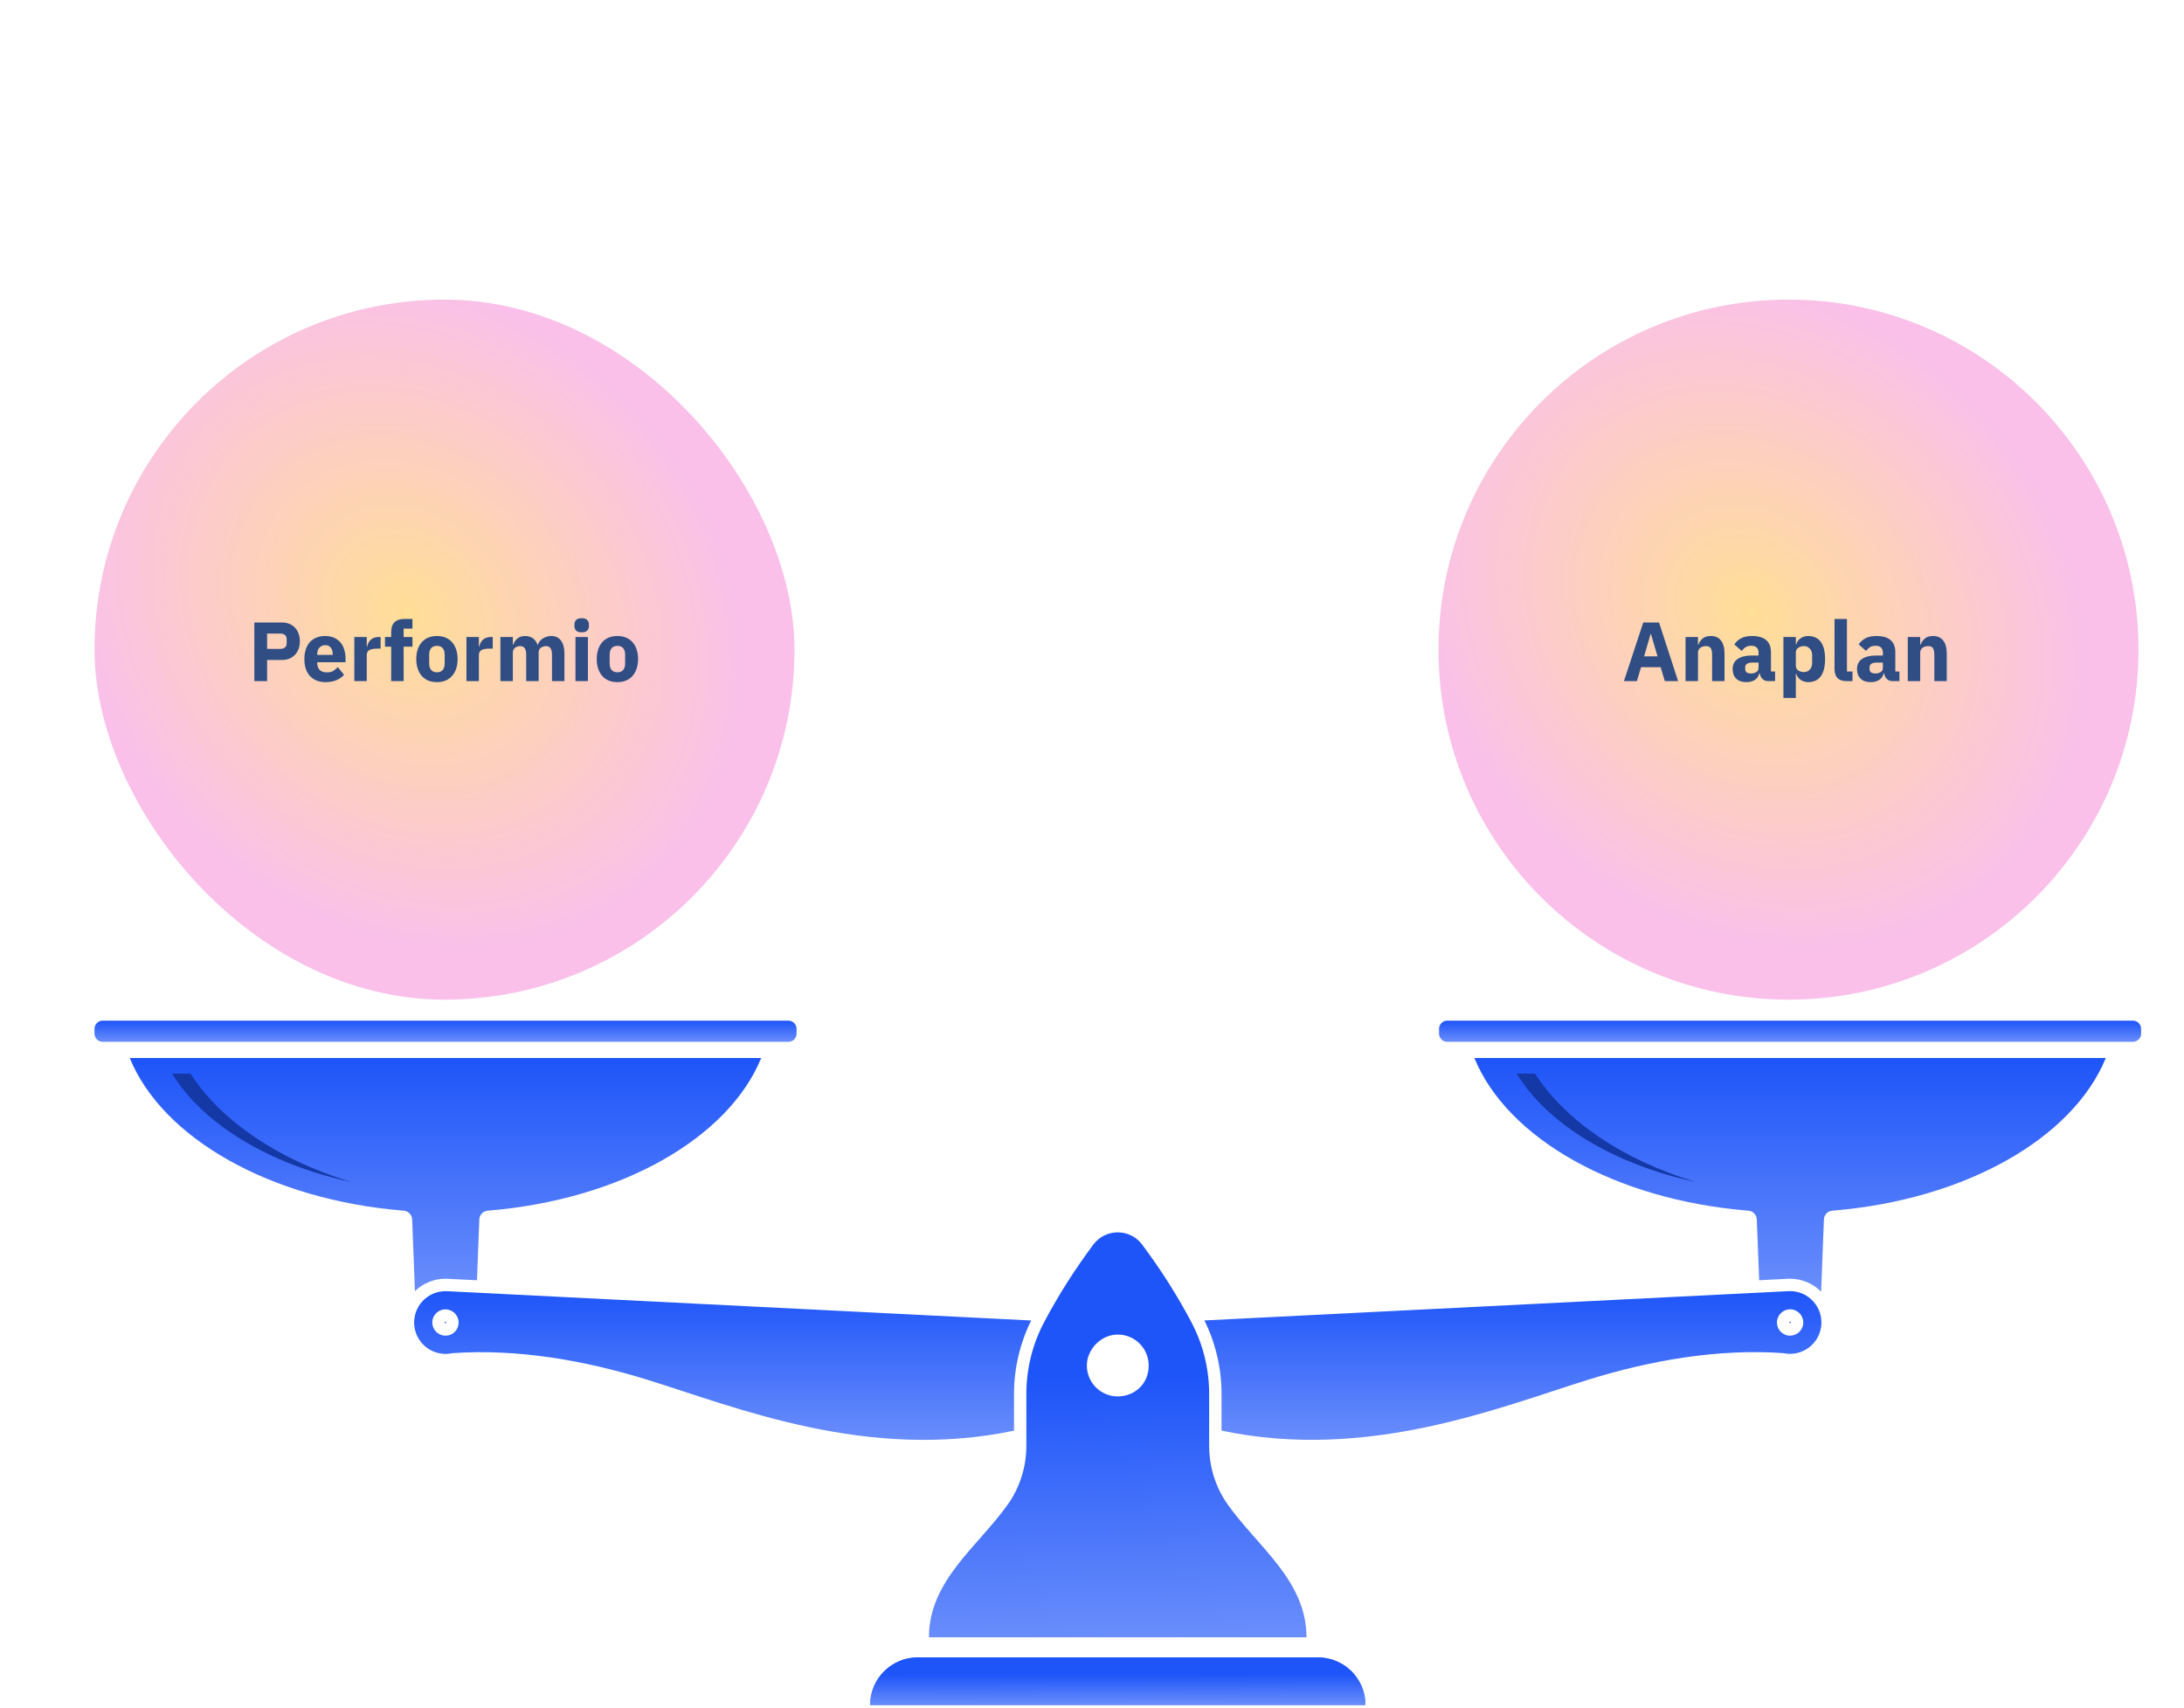
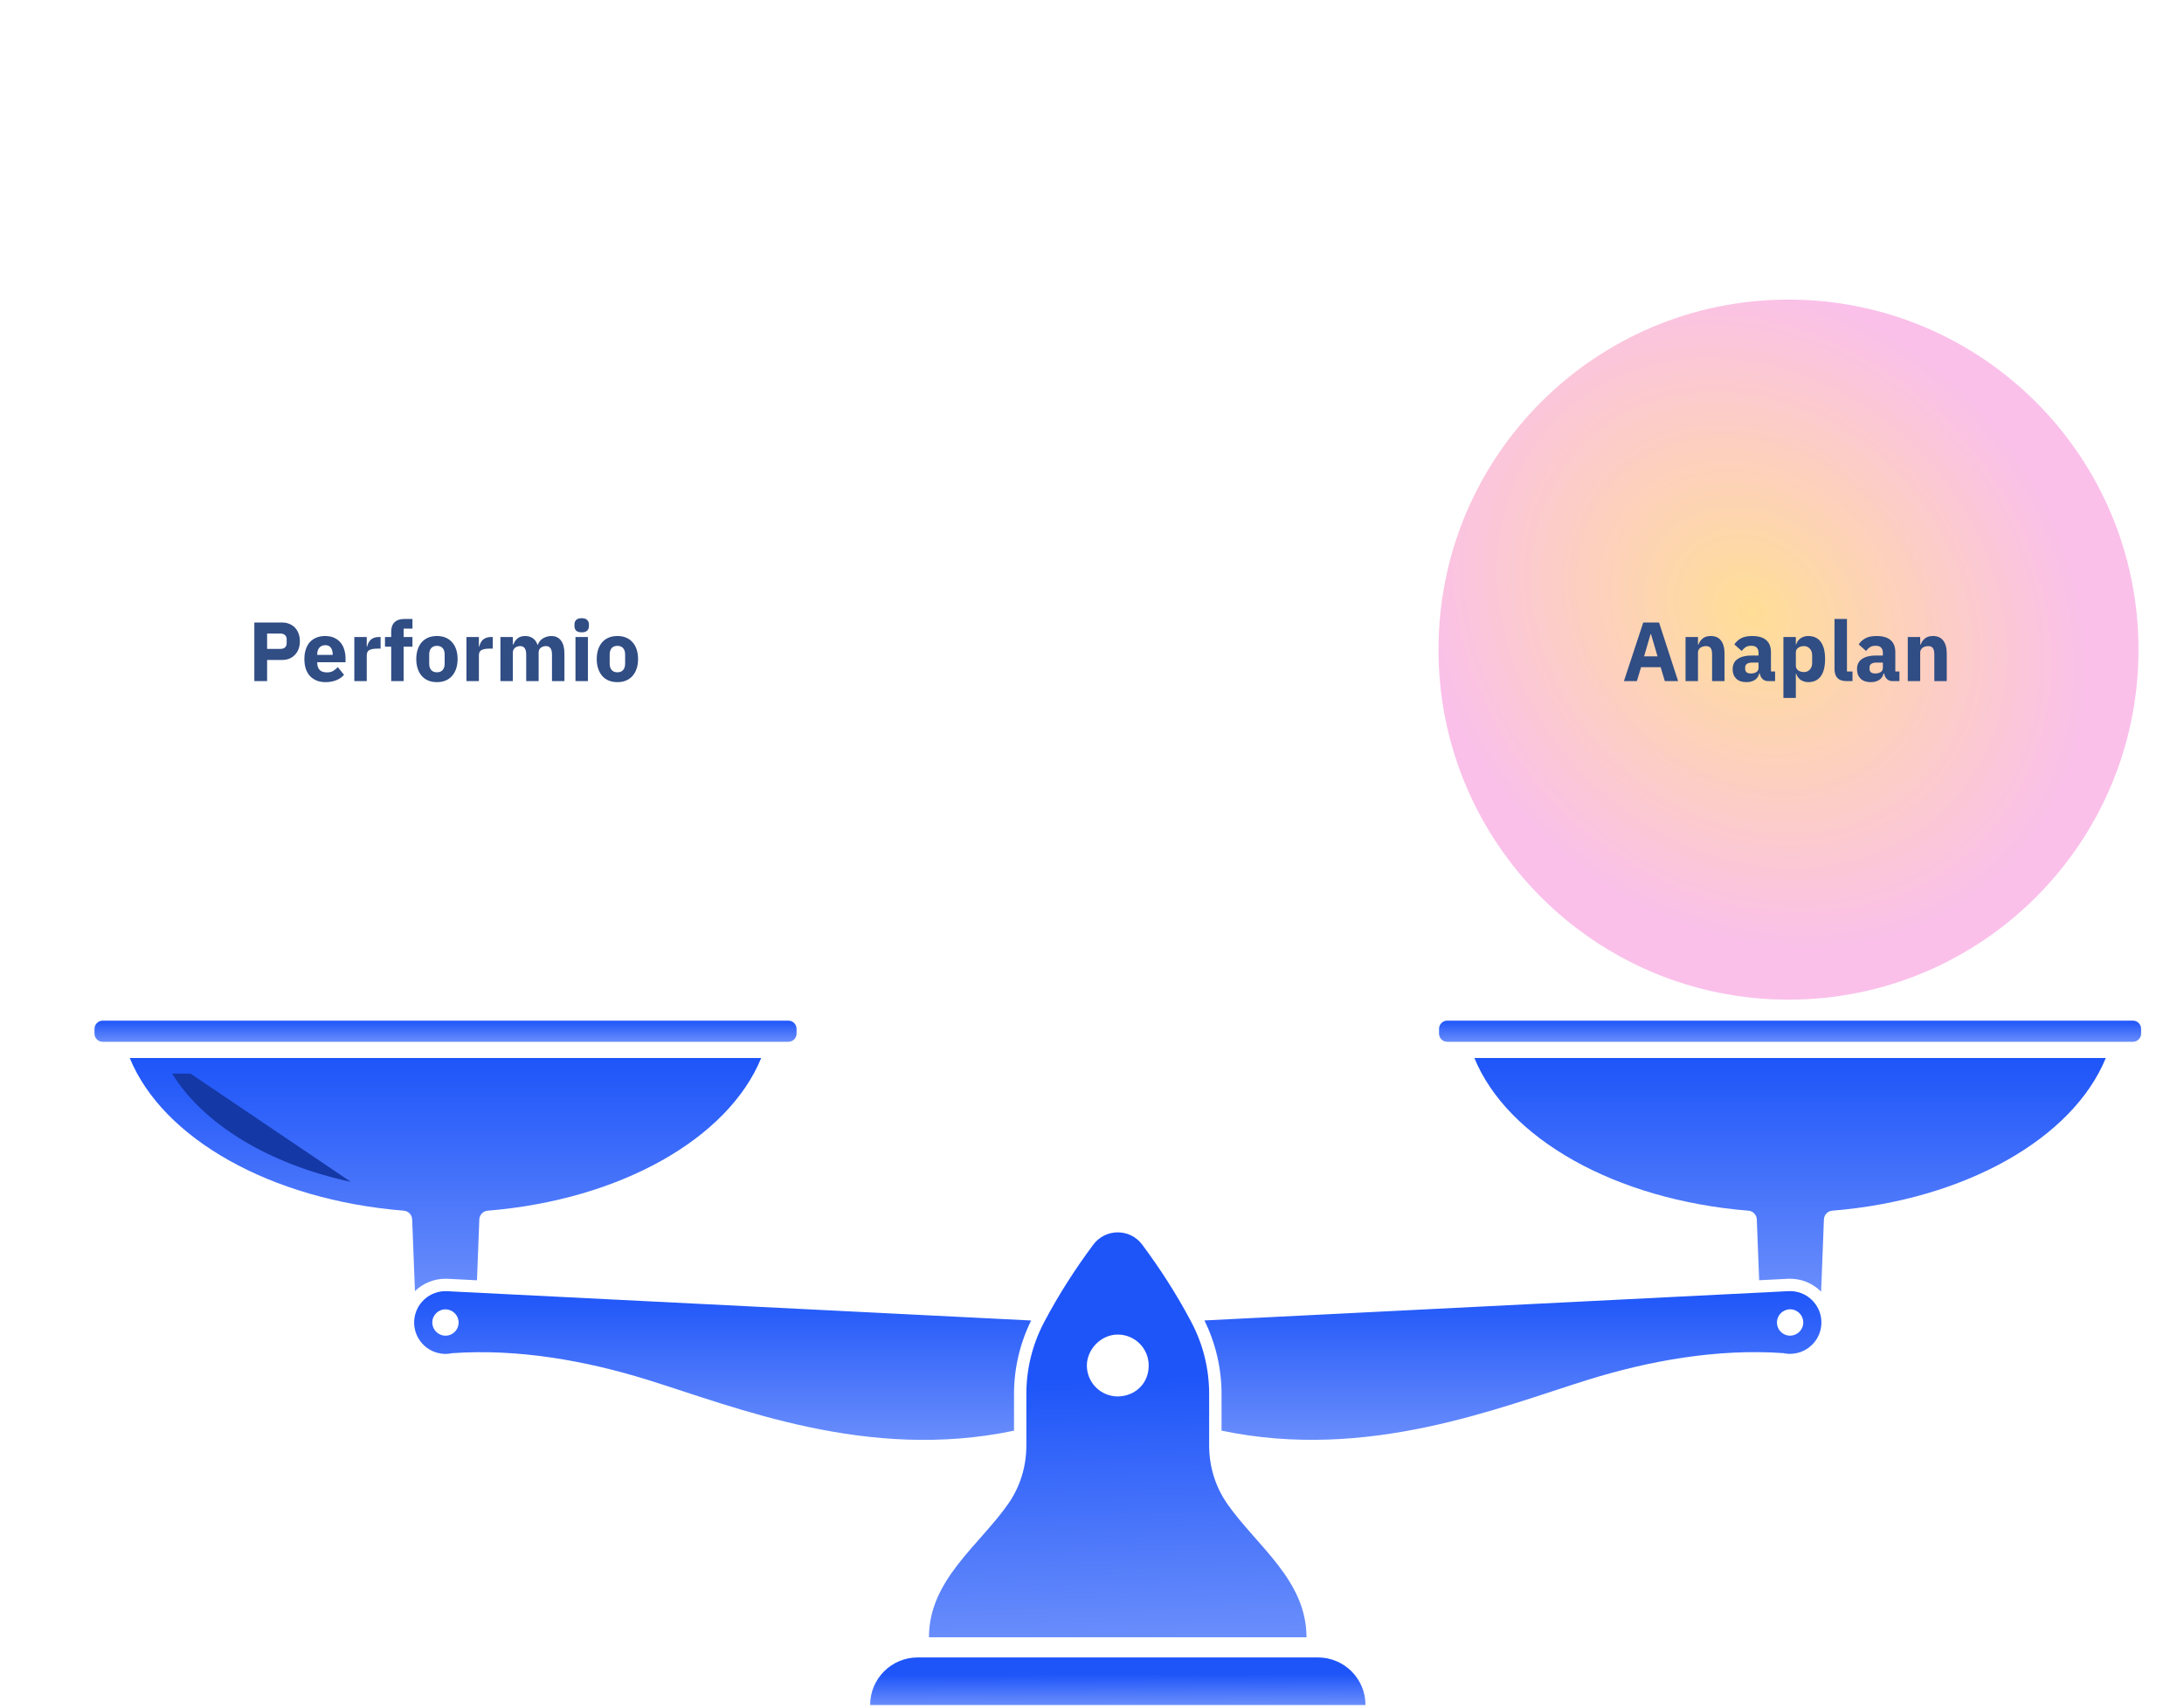
<svg xmlns="http://www.w3.org/2000/svg" width="624" height="488" viewBox="0 0 624 488" fill="none">
-   <rect x="27" y="85.595" width="200" height="200" rx="100" fill="url(#paint0_radial_5472_1507)" />
  <path d="M72.668 194.595V177.843H80.588C81.372 177.843 82.076 177.979 82.7 178.251C83.324 178.507 83.852 178.867 84.284 179.331C84.732 179.795 85.076 180.363 85.316 181.035C85.556 181.691 85.676 182.411 85.676 183.195C85.676 183.995 85.556 184.723 85.316 185.379C85.076 186.035 84.732 186.595 84.284 187.059C83.852 187.523 83.324 187.891 82.7 188.163C82.076 188.419 81.372 188.547 80.588 188.547H76.316V194.595H72.668ZM76.316 185.379H80.156C80.7 185.379 81.124 185.243 81.428 184.971C81.748 184.683 81.908 184.267 81.908 183.723V182.667C81.908 182.123 81.748 181.715 81.428 181.443C81.124 181.155 80.7 181.011 80.156 181.011H76.316V185.379ZM93.014 194.883C92.054 194.883 91.198 194.731 90.446 194.427C89.694 194.107 89.054 193.667 88.526 193.107C88.014 192.531 87.622 191.835 87.35 191.019C87.094 190.203 86.966 189.291 86.966 188.283C86.966 187.291 87.094 186.395 87.35 185.595C87.606 184.779 87.982 184.083 88.478 183.507C88.99 182.931 89.614 182.491 90.35 182.187C91.086 181.867 91.926 181.707 92.87 181.707C93.91 181.707 94.798 181.883 95.534 182.235C96.286 182.587 96.894 183.059 97.358 183.651C97.838 184.243 98.182 184.931 98.39 185.715C98.614 186.483 98.726 187.291 98.726 188.139V189.195H90.638V189.387C90.638 190.219 90.862 190.883 91.31 191.379C91.758 191.859 92.462 192.099 93.422 192.099C94.158 192.099 94.758 191.955 95.222 191.667C95.686 191.363 96.118 191.003 96.518 190.587L98.294 192.795C97.734 193.451 96.998 193.963 96.086 194.331C95.19 194.699 94.166 194.883 93.014 194.883ZM92.942 184.323C92.222 184.323 91.654 184.563 91.238 185.043C90.838 185.507 90.638 186.131 90.638 186.915V187.107H95.054V186.891C95.054 186.123 94.878 185.507 94.526 185.043C94.19 184.563 93.662 184.323 92.942 184.323ZM101.234 194.595V181.995H104.786V184.731H104.906C104.97 184.379 105.082 184.043 105.242 183.723C105.402 183.387 105.61 183.091 105.866 182.835C106.138 182.579 106.458 182.379 106.826 182.235C107.194 182.075 107.626 181.995 108.122 181.995H108.746V185.307H107.858C106.818 185.307 106.042 185.443 105.53 185.715C105.034 185.987 104.786 186.491 104.786 187.227V194.595H101.234ZM111.772 184.755H109.996V181.995H111.772V180.507C111.772 179.291 112.092 178.379 112.732 177.771C113.372 177.147 114.308 176.835 115.54 176.835H117.844V179.595H115.324V181.995H117.844V184.755H115.324V194.595H111.772V184.755ZM124.838 194.883C123.91 194.883 123.078 194.731 122.342 194.427C121.622 194.123 121.006 193.683 120.494 193.107C119.998 192.531 119.614 191.835 119.342 191.019C119.07 190.203 118.934 189.291 118.934 188.283C118.934 187.275 119.07 186.363 119.342 185.547C119.614 184.731 119.998 184.043 120.494 183.483C121.006 182.907 121.622 182.467 122.342 182.163C123.078 181.859 123.91 181.707 124.838 181.707C125.766 181.707 126.59 181.859 127.31 182.163C128.046 182.467 128.662 182.907 129.158 183.483C129.67 184.043 130.062 184.731 130.334 185.547C130.606 186.363 130.742 187.275 130.742 188.283C130.742 189.291 130.606 190.203 130.334 191.019C130.062 191.835 129.67 192.531 129.158 193.107C128.662 193.683 128.046 194.123 127.31 194.427C126.59 194.731 125.766 194.883 124.838 194.883ZM124.838 192.075C125.542 192.075 126.086 191.859 126.47 191.427C126.854 190.995 127.046 190.379 127.046 189.579V187.011C127.046 186.211 126.854 185.595 126.47 185.163C126.086 184.731 125.542 184.515 124.838 184.515C124.134 184.515 123.59 184.731 123.206 185.163C122.822 185.595 122.63 186.211 122.63 187.011V189.579C122.63 190.379 122.822 190.995 123.206 191.427C123.59 191.859 124.134 192.075 124.838 192.075ZM133.273 194.595V181.995H136.825V184.731H136.945C137.009 184.379 137.121 184.043 137.281 183.723C137.441 183.387 137.649 183.091 137.905 182.835C138.177 182.579 138.497 182.379 138.865 182.235C139.233 182.075 139.665 181.995 140.161 181.995H140.785V185.307H139.897C138.857 185.307 138.081 185.443 137.569 185.715C137.073 185.987 136.825 186.491 136.825 187.227V194.595H133.273ZM142.976 194.595V181.995H146.528V184.131H146.672C146.896 183.459 147.28 182.891 147.824 182.427C148.368 181.947 149.112 181.707 150.056 181.707C150.92 181.707 151.656 181.923 152.264 182.355C152.872 182.787 153.312 183.419 153.584 184.251H153.656C153.768 183.899 153.936 183.571 154.16 183.267C154.4 182.947 154.688 182.675 155.024 182.451C155.36 182.227 155.736 182.051 156.152 181.923C156.568 181.779 157.016 181.707 157.496 181.707C158.712 181.707 159.64 182.139 160.28 183.003C160.936 183.867 161.264 185.099 161.264 186.699V194.595H157.712V186.987C157.712 185.387 157.136 184.587 155.984 184.587C155.456 184.587 154.976 184.739 154.544 185.043C154.112 185.347 153.896 185.811 153.896 186.435V194.595H150.344V186.987C150.344 185.387 149.768 184.587 148.616 184.587C148.36 184.587 148.104 184.627 147.848 184.707C147.608 184.771 147.384 184.883 147.176 185.043C146.984 185.203 146.824 185.403 146.696 185.643C146.584 185.867 146.528 186.131 146.528 186.435V194.595H142.976ZM166.198 180.651C165.478 180.651 164.95 180.491 164.614 180.171C164.294 179.835 164.134 179.411 164.134 178.899V178.371C164.134 177.859 164.294 177.443 164.614 177.123C164.95 176.787 165.478 176.619 166.198 176.619C166.918 176.619 167.438 176.787 167.758 177.123C168.094 177.443 168.262 177.859 168.262 178.371V178.899C168.262 179.411 168.094 179.835 167.758 180.171C167.438 180.491 166.918 180.651 166.198 180.651ZM164.422 181.995H167.974V194.595H164.422V181.995ZM176.401 194.883C175.473 194.883 174.641 194.731 173.905 194.427C173.185 194.123 172.569 193.683 172.057 193.107C171.561 192.531 171.177 191.835 170.905 191.019C170.633 190.203 170.497 189.291 170.497 188.283C170.497 187.275 170.633 186.363 170.905 185.547C171.177 184.731 171.561 184.043 172.057 183.483C172.569 182.907 173.185 182.467 173.905 182.163C174.641 181.859 175.473 181.707 176.401 181.707C177.329 181.707 178.153 181.859 178.873 182.163C179.609 182.467 180.225 182.907 180.721 183.483C181.233 184.043 181.625 184.731 181.897 185.547C182.169 186.363 182.305 187.275 182.305 188.283C182.305 189.291 182.169 190.203 181.897 191.019C181.625 191.835 181.233 192.531 180.721 193.107C180.225 193.683 179.609 194.123 178.873 194.427C178.153 194.731 177.329 194.883 176.401 194.883ZM176.401 192.075C177.105 192.075 177.649 191.859 178.033 191.427C178.417 190.995 178.609 190.379 178.609 189.579V187.011C178.609 186.211 178.417 185.595 178.033 185.163C177.649 184.731 177.105 184.515 176.401 184.515C175.697 184.515 175.153 184.731 174.769 185.163C174.385 185.595 174.193 186.211 174.193 187.011V189.579C174.193 190.379 174.385 190.995 174.769 191.427C175.153 191.859 175.697 192.075 176.401 192.075Z" fill="#304D84" />
  <path d="M411 185.595C411 130.367 455.772 85.595 511 85.595C566.228 85.595 611 130.367 611 185.595C611 240.824 566.228 285.595 511 285.595C455.772 285.595 411 240.824 411 185.595Z" fill="url(#paint1_radial_5472_1507)" />
  <path d="M475.668 194.595L474.468 190.611H468.876L467.676 194.595H463.98L469.5 177.843H474.012L479.46 194.595H475.668ZM471.708 181.155H471.588L469.74 187.515H473.58L471.708 181.155ZM481.586 194.595V181.995H485.138V184.131H485.282C485.506 183.475 485.898 182.907 486.458 182.427C487.018 181.947 487.794 181.707 488.786 181.707C490.082 181.707 491.058 182.139 491.714 183.003C492.386 183.867 492.722 185.099 492.722 186.699V194.595H489.17V186.987C489.17 186.171 489.042 185.571 488.786 185.187C488.53 184.787 488.074 184.587 487.418 184.587C487.13 184.587 486.85 184.627 486.578 184.707C486.306 184.771 486.058 184.883 485.834 185.043C485.626 185.203 485.458 185.403 485.33 185.643C485.202 185.867 485.138 186.131 485.138 186.435V194.595H481.586ZM505.195 194.595C504.555 194.595 504.019 194.395 503.587 193.995C503.171 193.595 502.907 193.059 502.795 192.387H502.651C502.459 193.203 502.035 193.827 501.379 194.259C500.723 194.675 499.915 194.883 498.955 194.883C497.691 194.883 496.723 194.547 496.051 193.875C495.379 193.203 495.043 192.315 495.043 191.211C495.043 189.883 495.523 188.899 496.483 188.259C497.459 187.603 498.779 187.275 500.443 187.275H502.435V186.483C502.435 185.875 502.275 185.395 501.955 185.043C501.635 184.675 501.099 184.491 500.347 184.491C499.643 184.491 499.083 184.643 498.667 184.947C498.251 185.251 497.907 185.595 497.635 185.979L495.523 184.107C496.035 183.355 496.675 182.771 497.443 182.355C498.227 181.923 499.283 181.707 500.611 181.707C502.403 181.707 503.747 182.099 504.643 182.883C505.539 183.667 505.987 184.811 505.987 186.315V191.835H507.163V194.595H505.195ZM500.275 192.411C500.867 192.411 501.371 192.283 501.787 192.027C502.219 191.771 502.435 191.355 502.435 190.779V189.291H500.707C499.315 189.291 498.619 189.763 498.619 190.707V191.067C498.619 191.531 498.763 191.875 499.051 192.099C499.339 192.307 499.747 192.411 500.275 192.411ZM509.547 181.995H513.099V184.107H513.219C513.395 183.403 513.795 182.827 514.419 182.379C515.059 181.931 515.787 181.707 516.603 181.707C518.203 181.707 519.411 182.267 520.227 183.387C521.043 184.507 521.451 186.139 521.451 188.283C521.451 190.427 521.043 192.067 520.227 193.203C519.411 194.323 518.203 194.883 516.603 194.883C516.187 194.883 515.795 194.819 515.427 194.691C515.059 194.579 514.723 194.419 514.419 194.211C514.131 193.987 513.883 193.731 513.675 193.443C513.467 193.139 513.315 192.819 513.219 192.483H513.099V199.395H509.547V181.995ZM515.427 192.003C516.099 192.003 516.651 191.771 517.083 191.307C517.531 190.827 517.755 190.187 517.755 189.387V187.203C517.755 186.403 517.531 185.771 517.083 185.307C516.651 184.827 516.099 184.587 515.427 184.587C514.755 184.587 514.195 184.755 513.747 185.091C513.315 185.411 513.099 185.859 513.099 186.435V190.155C513.099 190.731 513.315 191.187 513.747 191.523C514.195 191.843 514.755 192.003 515.427 192.003ZM527.676 194.595C526.46 194.595 525.564 194.299 524.988 193.707C524.428 193.115 524.148 192.259 524.148 191.139V176.835H527.7V191.835H529.284V194.595H527.676ZM540.726 194.595C540.086 194.595 539.55 194.395 539.118 193.995C538.702 193.595 538.438 193.059 538.326 192.387H538.182C537.99 193.203 537.566 193.827 536.91 194.259C536.254 194.675 535.446 194.883 534.486 194.883C533.222 194.883 532.254 194.547 531.582 193.875C530.91 193.203 530.574 192.315 530.574 191.211C530.574 189.883 531.054 188.899 532.014 188.259C532.99 187.603 534.31 187.275 535.974 187.275H537.966V186.483C537.966 185.875 537.806 185.395 537.486 185.043C537.166 184.675 536.63 184.491 535.878 184.491C535.174 184.491 534.614 184.643 534.198 184.947C533.782 185.251 533.438 185.595 533.166 185.979L531.054 184.107C531.566 183.355 532.206 182.771 532.974 182.355C533.758 181.923 534.814 181.707 536.142 181.707C537.934 181.707 539.278 182.099 540.174 182.883C541.07 183.667 541.518 184.811 541.518 186.315V191.835H542.694V194.595H540.726ZM535.806 192.411C536.398 192.411 536.902 192.283 537.318 192.027C537.75 191.771 537.966 191.355 537.966 190.779V189.291H536.238C534.846 189.291 534.15 189.763 534.15 190.707V191.067C534.15 191.531 534.294 191.875 534.582 192.099C534.87 192.307 535.278 192.411 535.806 192.411ZM545.078 194.595V181.995H548.63V184.131H548.774C548.998 183.475 549.39 182.907 549.95 182.427C550.51 181.947 551.286 181.707 552.278 181.707C553.574 181.707 554.55 182.139 555.206 183.003C555.878 183.867 556.214 185.099 556.214 186.699V194.595H552.662V186.987C552.662 186.171 552.534 185.571 552.278 185.187C552.022 184.787 551.566 184.587 550.91 184.587C550.622 184.587 550.342 184.627 550.07 184.707C549.798 184.771 549.55 184.883 549.326 185.043C549.118 185.203 548.95 185.403 548.822 185.643C548.694 185.867 548.63 186.131 548.63 186.435V194.595H545.078Z" fill="#304D84" />
  <path d="M520.393 377.381C520.147 372.444 515.935 368.628 510.998 368.875L344.118 377.244C347.332 383.726 349.014 390.96 349.014 398.236V408.725C390.956 417.532 428.358 402.065 453.917 394.133C471.449 388.704 490.759 385.258 509.549 386.584C510.301 386.748 511.08 386.817 511.887 386.776C516.824 386.529 520.64 382.317 520.393 377.381ZM511.641 381.593C511.299 381.606 510.971 381.593 510.656 381.511C509.029 381.155 507.785 379.76 507.703 378.023C507.593 375.945 509.193 374.181 511.272 374.071C513.351 373.962 515.115 375.562 515.21 377.64C515.32 379.719 513.72 381.483 511.641 381.579V381.593ZM127.732 368.888C122.796 368.642 118.584 372.444 118.337 377.394C118.091 382.331 121.893 386.543 126.844 386.789C127.65 386.83 128.43 386.762 129.182 386.598C147.986 385.271 167.282 388.718 184.813 394.147C210.373 402.065 247.775 417.545 289.717 408.738V398.249C289.717 390.974 291.413 383.74 294.613 377.258L127.732 368.888ZM128.074 381.511C127.76 381.579 127.432 381.606 127.09 381.593C125.011 381.483 123.425 379.719 123.52 377.654C123.616 375.575 125.394 373.975 127.459 374.085C129.538 374.194 131.138 375.958 131.028 378.037C130.946 379.774 129.688 381.169 128.074 381.524V381.511Z" fill="url(#paint2_linear_5472_1507)" />
  <path d="M225.252 291.594H29.338C28.047 291.594 27 292.641 27 293.933V295.301C27 296.592 28.047 297.639 29.338 297.639H225.252C226.543 297.639 227.59 296.592 227.59 295.301V293.933C227.59 292.641 226.543 291.594 225.252 291.594Z" fill="url(#paint3_linear_5472_1507)" />
-   <path d="M127.513 377.846C127.513 377.982 127.376 378.051 127.321 378.064C127.321 378.064 127.321 378.064 127.294 378.064H127.267C127.239 378.064 127.171 378.051 127.116 377.996C127.048 377.928 127.062 377.859 127.062 377.832C127.062 377.695 127.185 377.613 127.28 377.613H127.294C127.417 377.613 127.513 377.722 127.513 377.859V377.846Z" fill="url(#paint4_linear_5472_1507)" />
  <path d="M217.484 302.275C208.075 325.25 177.278 342.796 139.343 345.886C138.03 345.996 137.004 347.062 136.949 348.375L136.279 365.77L127.896 365.346C127.691 365.346 127.472 365.333 127.267 365.333C123.889 365.333 120.812 366.673 118.556 368.861L117.763 348.375C117.708 347.062 116.682 345.996 115.37 345.886C77.352 342.823 46.487 325.277 37.065 302.262H217.47L217.484 302.275Z" fill="url(#paint5_linear_5472_1507)" />
-   <path d="M100.245 337.653C76.847 332.621 58.098 321.216 49.168 306.72H54.433C62.939 320.053 79.459 331.39 100.245 337.653Z" fill="#1438A6" />
+   <path d="M100.245 337.653C76.847 332.621 58.098 321.216 49.168 306.72H54.433Z" fill="#1438A6" />
  <path d="M609.406 291.594H413.493C412.201 291.594 411.154 292.641 411.154 293.933V295.3C411.154 296.592 412.201 297.639 413.493 297.639H609.406C610.698 297.639 611.745 296.592 611.745 295.3V293.933C611.745 292.641 610.698 291.594 609.406 291.594Z" fill="url(#paint6_linear_5472_1507)" />
-   <path d="M511.668 377.818C511.668 377.845 511.668 377.913 511.613 377.982C511.559 378.036 511.504 378.05 511.463 378.05H511.436C511.422 378.05 511.408 378.05 511.395 378.05C511.354 378.05 511.23 377.982 511.217 377.845C511.217 377.722 511.313 377.613 511.436 377.599H511.449C511.545 377.599 511.668 377.681 511.668 377.818Z" fill="url(#paint7_linear_5472_1507)" />
  <path d="M601.652 302.275C592.243 325.25 561.46 342.795 523.51 345.886C522.198 345.995 521.172 347.062 521.117 348.375L520.324 369.025C518.054 366.741 514.922 365.332 511.449 365.332C507.975 365.332 511.025 365.332 510.82 365.346L502.615 365.756L501.944 348.375C501.89 347.062 500.864 345.995 499.551 345.886C461.534 342.823 430.668 325.277 421.246 302.261H601.652V302.275Z" fill="url(#paint8_linear_5472_1507)" />
-   <path d="M484.4 337.653C461.001 332.621 442.252 321.215 433.322 306.719H438.587C447.093 320.053 463.613 331.39 484.4 337.653Z" fill="#1438A6" />
  <path d="M350.668 429.661C347.249 424.793 345.472 418.954 345.472 413.005V398.235C345.472 391.138 343.762 384.136 340.453 377.859C340.384 377.722 340.302 377.586 340.234 377.435C336.241 369.9 331.591 362.625 326.353 355.596C322.866 350.905 315.851 350.905 312.364 355.596C307.126 362.625 302.476 369.9 298.483 377.435C298.401 377.572 298.333 377.709 298.264 377.859C294.955 384.136 293.245 391.138 293.245 398.235V413.005C293.245 418.954 291.468 424.779 288.049 429.661C279.597 441.709 265.416 451.46 265.416 467.761H373.287C373.287 451.46 359.106 441.709 350.655 429.661H350.668ZM320.418 398.892C320.076 398.933 319.721 398.96 319.365 398.96C319.01 398.96 318.654 398.933 318.312 398.892C313.923 398.372 310.531 394.639 310.531 390.112C310.531 385.586 314.483 381.278 319.365 381.278C324.247 381.278 328.2 385.23 328.2 390.112C328.2 394.994 324.794 398.359 320.418 398.892Z" fill="url(#paint9_linear_5472_1507)" />
  <path d="M390.122 487.112H248.609C248.609 479.604 254.695 473.519 262.203 473.519H376.542C380.29 473.519 383.695 475.037 386.156 477.498C388.618 479.96 390.136 483.351 390.136 487.112H390.122Z" fill="url(#paint10_linear_5472_1507)" />
-   <path d="M390.122 487.112H248.609C248.609 479.604 254.695 473.519 262.203 473.519H376.542C380.29 473.519 383.695 475.037 386.156 477.498C388.618 479.96 390.136 483.351 390.136 487.112H390.122Z" fill="url(#paint11_linear_5472_1507)" />
  <defs>
    <radialGradient id="paint0_radial_5472_1507" cx="0" cy="0" r="1" gradientUnits="userSpaceOnUse" gradientTransform="translate(116.5 175.095) rotate(45.27) scale(149.908 125.979)">
      <stop stop-color="#FFDE96" />
      <stop offset="0.701" stop-color="#FAC0EA" />
    </radialGradient>
    <radialGradient id="paint1_radial_5472_1507" cx="0" cy="0" r="1" gradientUnits="userSpaceOnUse" gradientTransform="translate(500.5 175.095) rotate(45.27) scale(149.908 125.979)">
      <stop stop-color="#FFDE96" />
      <stop offset="0.701" stop-color="#FAC0EA" />
    </radialGradient>
    <linearGradient id="paint2_linear_5472_1507" x1="319.365" y1="368.863" x2="319.365" y2="411.368" gradientUnits="userSpaceOnUse">
      <stop stop-color="#1E55F9" />
      <stop offset="1" stop-color="#698DFB" />
    </linearGradient>
    <linearGradient id="paint3_linear_5472_1507" x1="127.295" y1="291.594" x2="127.295" y2="297.639" gradientUnits="userSpaceOnUse">
      <stop stop-color="#1E55F9" />
      <stop offset="1" stop-color="#698DFB" />
    </linearGradient>
    <linearGradient id="paint4_linear_5472_1507" x1="127.287" y1="377.613" x2="127.287" y2="378.064" gradientUnits="userSpaceOnUse">
      <stop stop-color="#1E55F9" />
      <stop offset="1" stop-color="#698DFB" />
    </linearGradient>
    <linearGradient id="paint5_linear_5472_1507" x1="127.274" y1="302.262" x2="127.274" y2="368.861" gradientUnits="userSpaceOnUse">
      <stop stop-color="#1E55F9" />
      <stop offset="1" stop-color="#698DFB" />
    </linearGradient>
    <linearGradient id="paint6_linear_5472_1507" x1="511.449" y1="291.594" x2="511.449" y2="297.639" gradientUnits="userSpaceOnUse">
      <stop stop-color="#1E55F9" />
      <stop offset="1" stop-color="#698DFB" />
    </linearGradient>
    <linearGradient id="paint7_linear_5472_1507" x1="511.442" y1="377.599" x2="511.442" y2="378.05" gradientUnits="userSpaceOnUse">
      <stop stop-color="#1E55F9" />
      <stop offset="1" stop-color="#698DFB" />
    </linearGradient>
    <linearGradient id="paint8_linear_5472_1507" x1="511.449" y1="302.261" x2="511.449" y2="369.025" gradientUnits="userSpaceOnUse">
      <stop stop-color="#1E55F9" />
      <stop offset="1" stop-color="#698DFB" />
    </linearGradient>
    <linearGradient id="paint9_linear_5472_1507" x1="317.924" y1="393.643" x2="319.727" y2="467.752" gradientUnits="userSpaceOnUse">
      <stop stop-color="#1E55F9" />
      <stop offset="1" stop-color="#698DFB" />
    </linearGradient>
    <linearGradient id="paint10_linear_5472_1507" x1="317.5" y1="478.403" x2="317.519" y2="487.116" gradientUnits="userSpaceOnUse">
      <stop stop-color="#1E55F9" />
      <stop offset="1" stop-color="#698DFB" />
    </linearGradient>
    <linearGradient id="paint11_linear_5472_1507" x1="317.5" y1="478.403" x2="317.519" y2="487.116" gradientUnits="userSpaceOnUse">
      <stop stop-color="#1E55F9" />
      <stop offset="1" stop-color="#698DFB" />
    </linearGradient>
  </defs>
</svg>